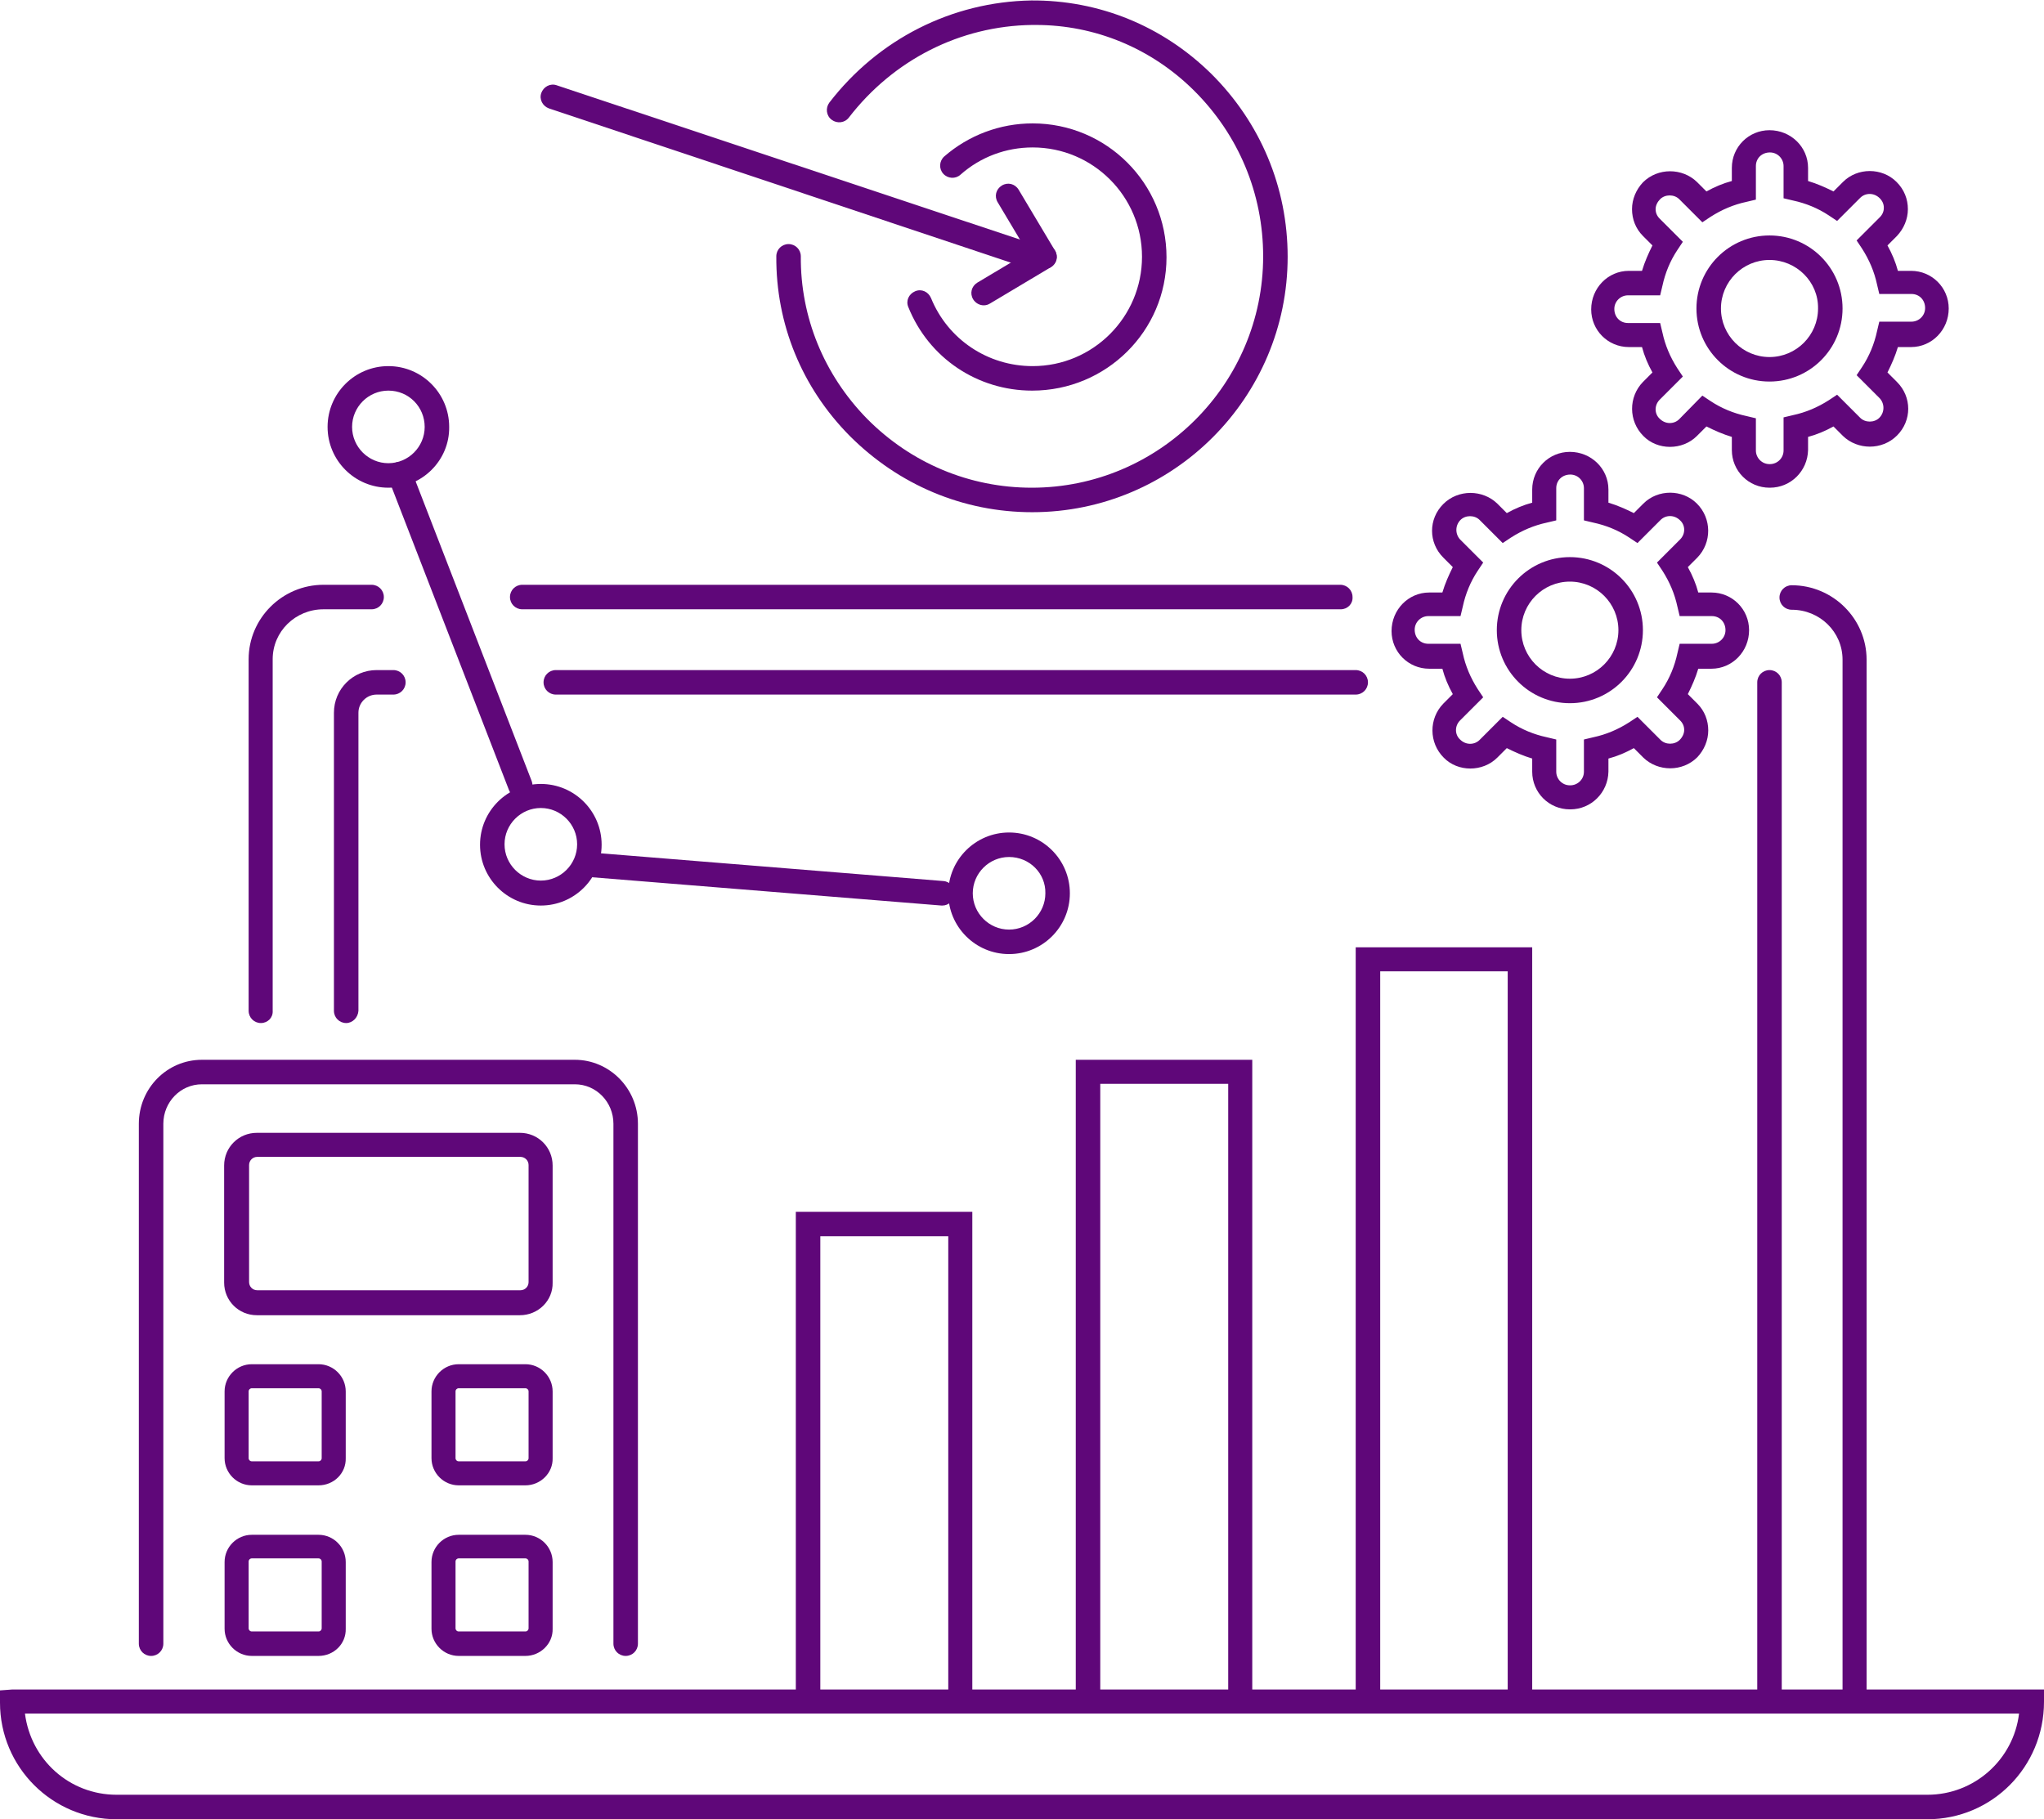
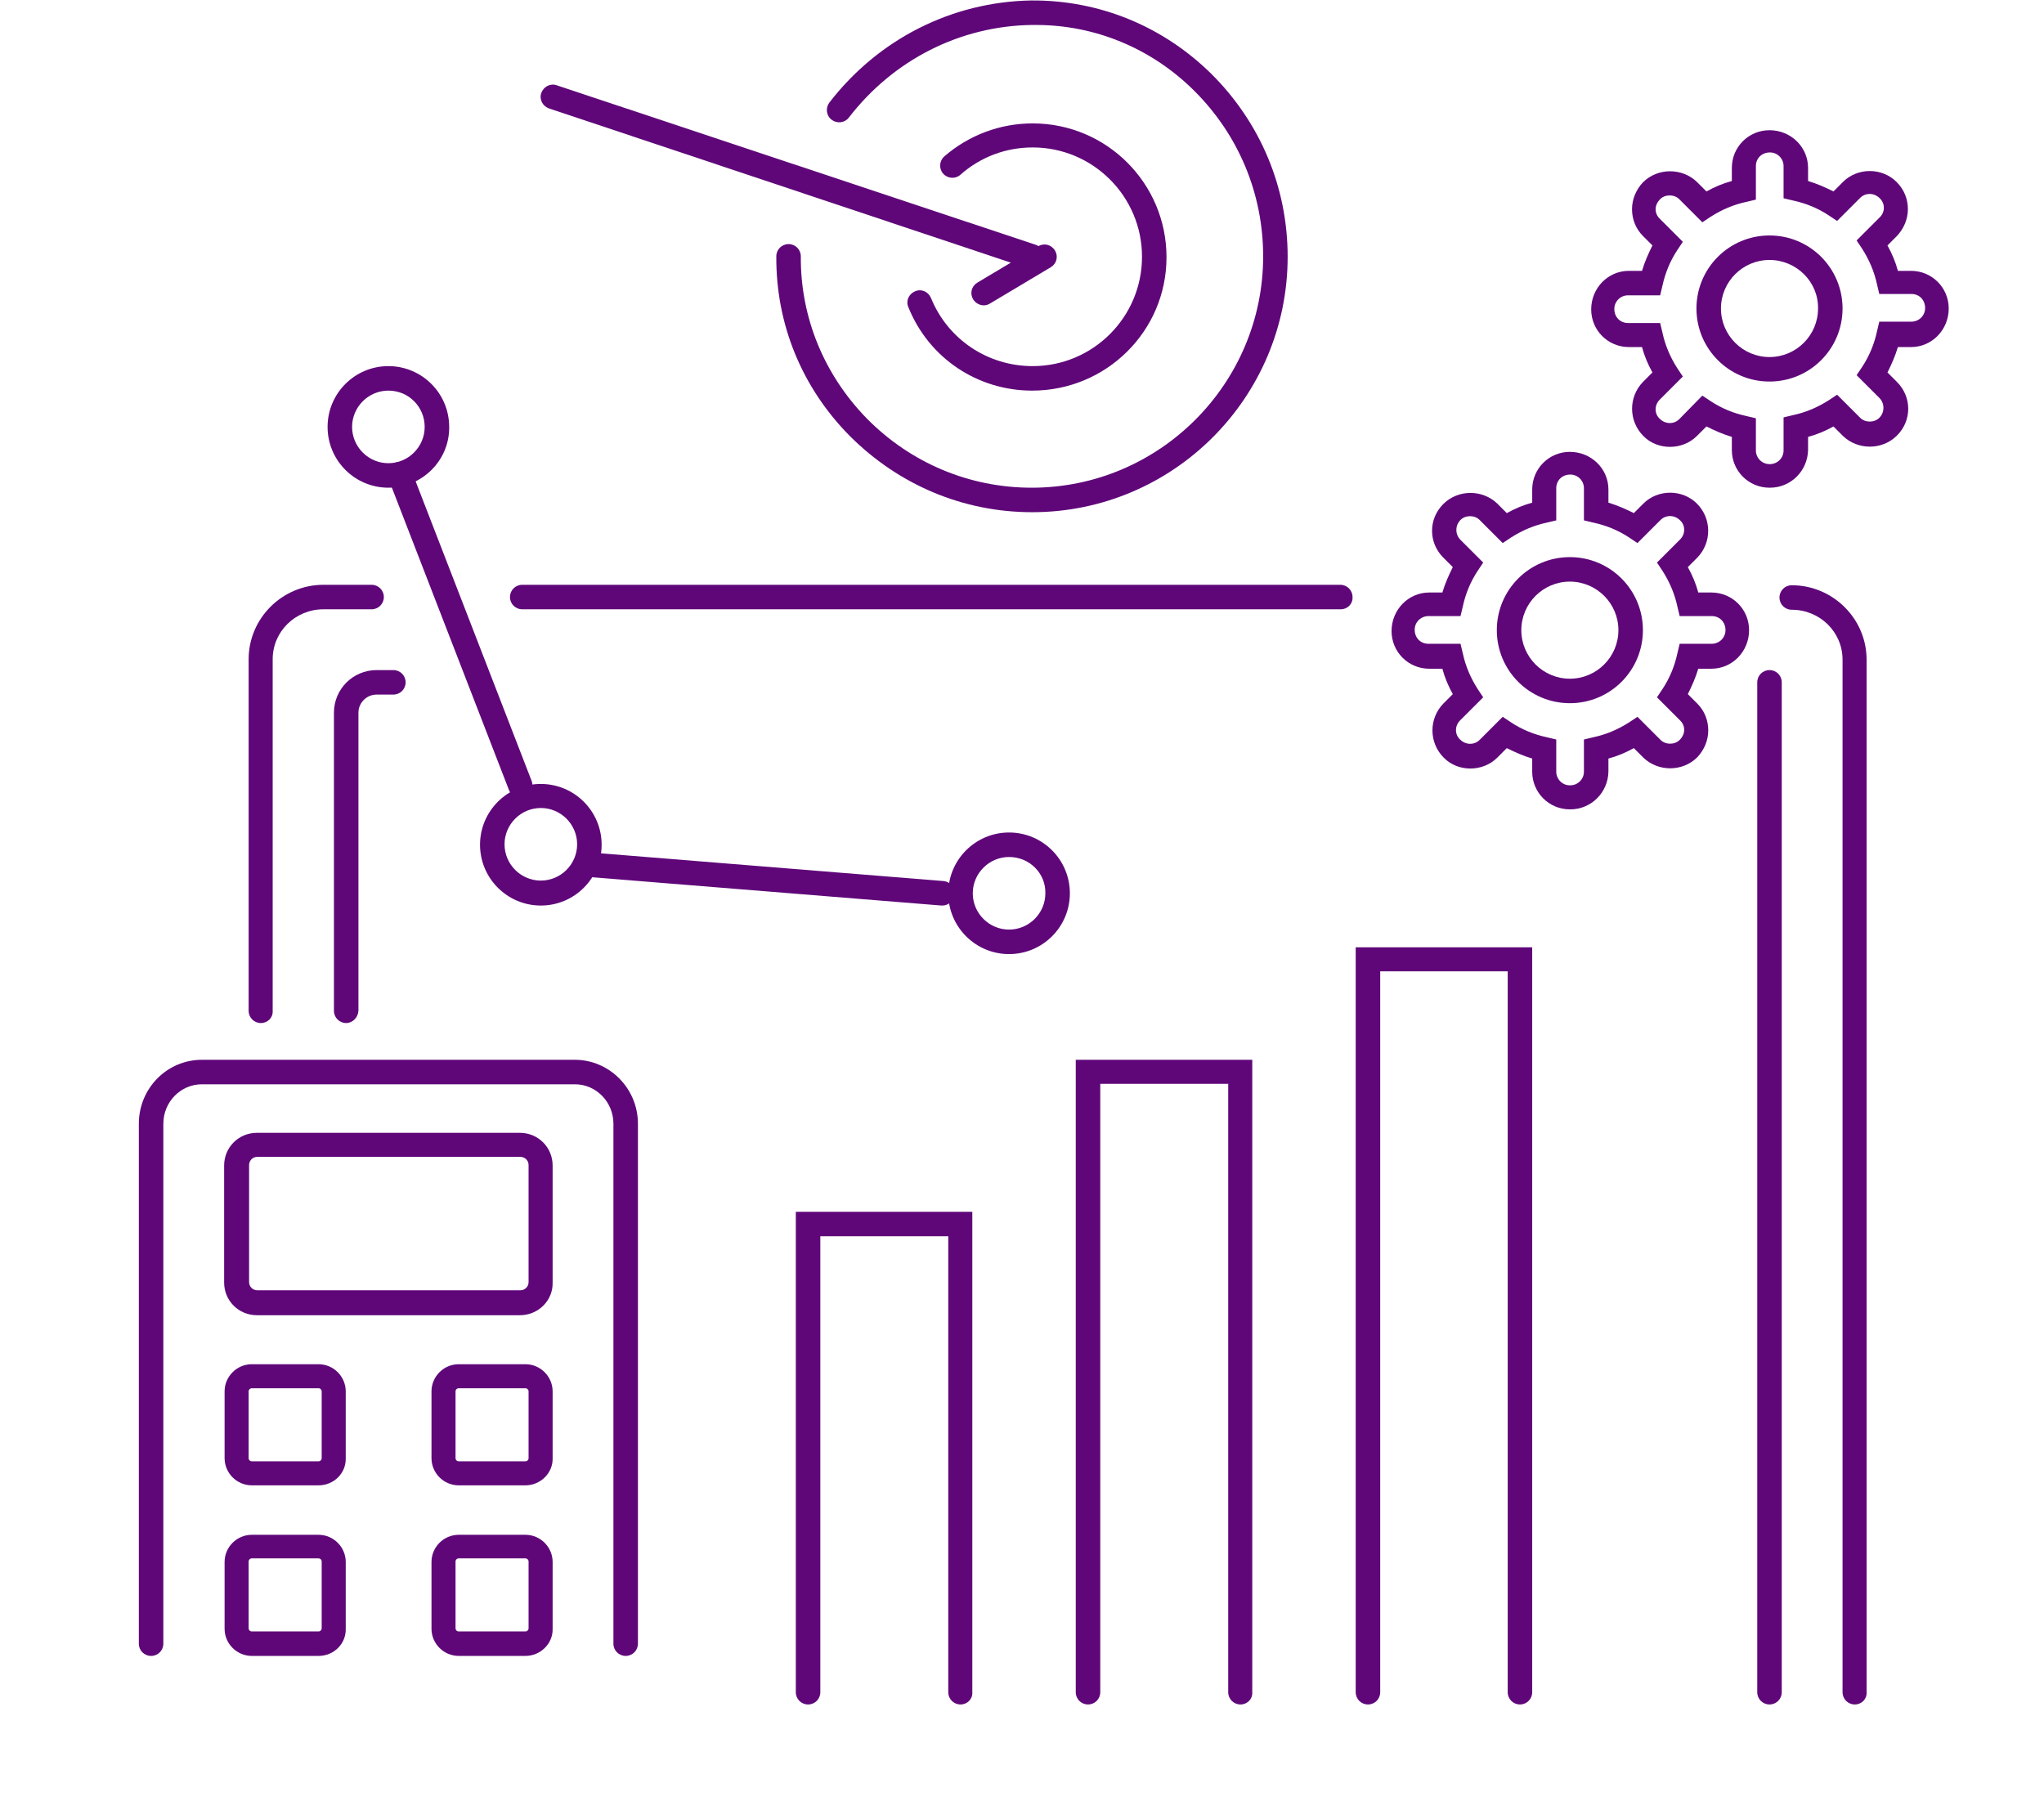
<svg xmlns="http://www.w3.org/2000/svg" baseProfile="tiny" fill="#5f0779" height="401" preserveAspectRatio="xMidYMid meet" version="1" viewBox="36.8 52.0 450.5 401.0" width="450.5" zoomAndPan="magnify">
  <g>
    <g id="change1_1">
      <path d="M445.6,427.7c-1.5,0-2.7-1.2-2.7-2.7V197.4c0-6.1-5-11-11.2-11c-1.5,0-2.7-1.2-2.7-2.7c0-1.5,1.2-2.7,2.7-2.7 c9.1,0,16.5,7.4,16.5,16.4V425C448.3,426.5,447.1,427.7,445.6,427.7z" fill="inherit" />
    </g>
    <g id="change1_26">
      <path d="M332.3,186.3H151.9c-1.5,0-2.7-1.2-2.7-2.7c0-1.5,1.2-2.7,2.7-2.7h180.3c1.5,0,2.7,1.2,2.7,2.7 C335,185.1,333.8,186.3,332.3,186.3z" fill="inherit" />
    </g>
    <g id="change1_17">
      <path d="M94.3,277.5c-1.5,0-2.7-1.2-2.7-2.7v-77.5c0-9,7.4-16.4,16.5-16.4h10.6c1.5,0,2.7,1.2,2.7,2.7c0,1.5-1.2,2.7-2.7,2.7 h-10.6c-6.2,0-11.2,4.9-11.2,11v77.5C97,276.3,95.8,277.5,94.3,277.5z" fill="inherit" />
    </g>
    <g id="change1_20">
      <path d="M113.1,277.5c-1.5,0-2.7-1.2-2.7-2.7v-65.7c0-5.2,4.2-9.4,9.4-9.4h3.7c1.5,0,2.7,1.2,2.7,2.7c0,1.5-1.2,2.7-2.7,2.7h-3.7 c-2.2,0-4,1.8-4,4v65.7C115.7,276.3,114.5,277.5,113.1,277.5z" fill="inherit" />
    </g>
    <g id="change1_24">
-       <path d="M335.6,205.1H159.3c-1.5,0-2.7-1.2-2.7-2.7c0-1.5,1.2-2.7,2.7-2.7h176.3c1.5,0,2.7,1.2,2.7,2.7 C338.3,203.9,337.1,205.1,335.6,205.1z" fill="inherit" />
-     </g>
+       </g>
    <g id="change1_18">
      <path d="M426.8,427.7c-1.5,0-2.7-1.2-2.7-2.7V202.4c0-1.5,1.2-2.7,2.7-2.7c1.5,0,2.7,1.2,2.7,2.7V425 C429.5,426.5,428.3,427.7,426.8,427.7z" fill="inherit" />
    </g>
    <g>
      <g id="change1_15">
        <path d="M174.7,417c-1.5,0-2.7-1.2-2.7-2.7V299.7c0-4.8-3.8-8.7-8.5-8.7H81.3c-4.7,0-8.5,3.9-8.5,8.7v114.6 c0,1.5-1.2,2.7-2.7,2.7c-1.5,0-2.7-1.2-2.7-2.7V299.7c0-7.8,6.2-14.1,13.9-14.1h82.2c7.6,0,13.9,6.3,13.9,14.1v114.6 C177.4,415.8,176.2,417,174.7,417z" fill="inherit" />
      </g>
      <g id="change1_3">
        <path d="M151.4,341.9h-58c-4,0-7.2-3.2-7.2-7.2v-25.8c0-4,3.2-7.2,7.2-7.2h58c4,0,7.2,3.2,7.2,7.2v25.8 C158.7,338.7,155.4,341.9,151.4,341.9z M93.5,307c-1,0-1.8,0.8-1.8,1.8v25.8c0,1,0.8,1.8,1.8,1.8h58c1,0,1.8-0.8,1.8-1.8v-25.8 c0-1-0.8-1.8-1.8-1.8H93.5z" fill="inherit" />
      </g>
      <g id="change1_9">
        <path d="M107,379.4H92.3c-3.3,0-6-2.7-6-6v-14.7c0-3.3,2.7-6,6-6H107c3.3,0,6,2.7,6,6v14.7C113.1,376.7,110.4,379.4,107,379.4z M92.3,358c-0.4,0-0.7,0.3-0.7,0.7v14.7c0,0.4,0.3,0.7,0.7,0.7H107c0.4,0,0.7-0.3,0.7-0.7v-14.7c0-0.4-0.3-0.7-0.7-0.7H92.3z" fill="inherit" />
      </g>
      <g id="change1_16">
        <path d="M152.6,379.4h-14.7c-3.3,0-6-2.7-6-6v-14.7c0-3.3,2.7-6,6-6h14.7c3.3,0,6,2.7,6,6v14.7 C158.7,376.7,155.9,379.4,152.6,379.4z M137.9,358c-0.4,0-0.7,0.3-0.7,0.7v14.7c0,0.4,0.3,0.7,0.7,0.7h14.7 c0.4,0,0.7-0.3,0.7-0.7v-14.7c0-0.4-0.3-0.7-0.7-0.7H137.9z" fill="inherit" />
      </g>
      <g id="change1_5">
        <path d="M107,417H92.3c-3.3,0-6-2.7-6-6v-14.7c0-3.3,2.7-6,6-6H107c3.3,0,6,2.7,6,6v14.7C113.1,414.3,110.4,417,107,417z M92.3,395.5c-0.4,0-0.7,0.3-0.7,0.7v14.7c0,0.4,0.3,0.7,0.7,0.7H107c0.4,0,0.7-0.3,0.7-0.7v-14.7c0-0.4-0.3-0.7-0.7-0.7H92.3z" fill="inherit" />
      </g>
      <g id="change1_19">
        <path d="M152.6,417h-14.7c-3.3,0-6-2.7-6-6v-14.7c0-3.3,2.7-6,6-6h14.7c3.3,0,6,2.7,6,6v14.7C158.7,414.3,155.9,417,152.6,417z M137.9,395.5c-0.4,0-0.7,0.3-0.7,0.7v14.7c0,0.4,0.3,0.7,0.7,0.7h14.7c0.4,0,0.7-0.3,0.7-0.7v-14.7c0-0.4-0.3-0.7-0.7-0.7H137.9 z" fill="inherit" />
      </g>
    </g>
    <g>
      <g id="change1_2">
        <path d="M264.3,164.9c-15.2,0-29.4-6-40.2-16.8c-10.6-10.7-16.3-24.7-16.2-39.6c0-1.5,1.2-2.7,2.7-2.7c0,0,0,0,0,0 c1.5,0,2.7,1.2,2.7,2.7c-0.1,13.4,5.1,26.1,14.6,35.8c9.7,9.8,22.6,15.2,36.3,15.2c28.1,0,51-22.9,51-51 c0-13.8-5.4-26.8-15.3-36.6c-9.4-9.3-21.8-14.4-34.8-14.4c-0.3,0-0.5,0-0.8,0c-15.9,0.2-30.6,7.7-40.4,20.4 c-0.9,1.2-2.6,1.4-3.8,0.5c-1.2-0.9-1.4-2.6-0.5-3.8c10.8-14,27-22.2,44.5-22.5C279,52,293,57.7,303.7,68.2 c10.9,10.8,16.9,25.1,16.9,40.4C320.6,139.6,295.4,164.9,264.3,164.9z" fill="inherit" />
      </g>
      <g id="change1_13">
        <path d="M264.3,138.1c-12.1,0-22.8-7.2-27.3-18.4c-0.6-1.4,0.1-2.9,1.5-3.5c1.4-0.6,2.9,0.1,3.5,1.5c3.7,9.1,12.5,15,22.4,15 c13.3,0,24.1-10.8,24.1-24.1s-10.8-24.1-24.1-24.1c-5.9,0-11.5,2.1-15.9,6c-1.1,1-2.8,0.9-3.8-0.2c-1-1.1-0.9-2.8,0.2-3.8 c5.4-4.7,12.3-7.3,19.5-7.3c16.3,0,29.5,13.2,29.5,29.5S280.6,138.1,264.3,138.1z" fill="inherit" />
      </g>
      <g id="change1_22">
        <path d="M264.3,111.3c-0.3,0-0.6,0-0.8-0.1L157.8,75.9c-1.4-0.5-2.2-2-1.7-3.4c0.5-1.4,2-2.2,3.4-1.7L265.2,106 c1.4,0.5,2.2,2,1.7,3.4C266.5,110.5,265.4,111.3,264.3,111.3z" fill="inherit" />
      </g>
      <g id="change1_8">
-         <path d="M267,111.3c-0.9,0-1.8-0.5-2.3-1.3l-8-13.4c-0.8-1.3-0.4-2.9,0.9-3.7c1.3-0.8,2.9-0.4,3.7,0.9l8,13.4 c0.8,1.3,0.4,2.9-0.9,3.7C267.9,111.1,267.5,111.3,267,111.3z" fill="inherit" />
-       </g>
+         </g>
      <g id="change1_4">
        <path d="M253.6,119.3c-0.9,0-1.8-0.5-2.3-1.3c-0.8-1.3-0.4-2.9,0.9-3.7l13.4-8c1.3-0.8,2.9-0.4,3.7,0.9c0.8,1.3,0.4,2.9-0.9,3.7 l-13.4,8C254.5,119.2,254.1,119.3,253.6,119.3z" fill="inherit" />
      </g>
    </g>
    <g>
      <g id="change1_7">
        <path d="M248.5,427.7c-1.5,0-2.7-1.2-2.7-2.7V324.5h-28.2V425c0,1.5-1.2,2.7-2.7,2.7s-2.7-1.2-2.7-2.7V319.1h38.9V425 C251.2,426.5,250,427.7,248.5,427.7z" fill="inherit" />
      </g>
      <g id="change1_29">
        <path d="M310.2,427.7c-1.5,0-2.7-1.2-2.7-2.7V290.9h-28.2V425c0,1.5-1.2,2.7-2.7,2.7s-2.7-1.2-2.7-2.7V285.6h38.9V425 C312.9,426.5,311.7,427.7,310.2,427.7z" fill="inherit" />
      </g>
      <g id="change1_27">
        <path d="M371.8,427.7c-1.5,0-2.7-1.2-2.7-2.7V266.1H341V425c0,1.5-1.2,2.7-2.7,2.7s-2.7-1.2-2.7-2.7V260.8h38.9V425 C374.5,426.5,373.3,427.7,371.8,427.7z" fill="inherit" />
      </g>
    </g>
    <g>
      <g id="change1_14">
        <path d="M259.2,262.3c-7.4,0-13.4-6-13.4-13.4s6-13.4,13.4-13.4c7.4,0,13.4,6,13.4,13.4S266.6,262.3,259.2,262.3z M259.2,240.9 c-4.4,0-8,3.6-8,8c0,4.4,3.6,8,8,8c4.4,0,8-3.6,8-8C267.3,244.5,263.7,240.9,259.2,240.9z" fill="inherit" />
      </g>
      <g id="change1_28">
        <path d="M156,251.6c-7.4,0-13.4-6-13.4-13.4c0-7.4,6-13.4,13.4-13.4c7.4,0,13.4,6,13.4,13.4C169.4,245.6,163.4,251.6,156,251.6z M156,230.1c-4.4,0-8,3.6-8,8s3.6,8,8,8s8-3.6,8-8S160.4,230.1,156,230.1z" fill="inherit" />
      </g>
      <g id="change1_11">
        <path d="M122.4,159.5c-7.4,0-13.4-6-13.4-13.4c0-7.4,6-13.4,13.4-13.4c7.4,0,13.4,6,13.4,13.4 C135.9,153.5,129.8,159.5,122.4,159.5z M122.4,138.1c-4.4,0-8,3.6-8,8s3.6,8,8,8c4.4,0,8-3.6,8-8S126.9,138.1,122.4,138.1z" fill="inherit" />
      </g>
      <g id="change1_12">
        <path d="M244.5,251.6c-0.1,0-0.1,0-0.2,0l-77.8-6.3c-1.5-0.1-2.6-1.4-2.5-2.9s1.4-2.6,2.9-2.5l77.8,6.3c1.5,0.1,2.6,1.4,2.5,2.9 C247,250.5,245.9,251.6,244.5,251.6z" fill="inherit" />
      </g>
      <g id="change1_10">
        <path d="M151.5,227.9c-1.1,0-2.1-0.7-2.5-1.7l-26.6-68.7c-0.5-1.4,0.2-2.9,1.5-3.5c1.4-0.5,2.9,0.2,3.5,1.5l26.6,68.7 c0.5,1.4-0.2,2.9-1.5,3.5C152.2,227.9,151.8,227.9,151.5,227.9z" fill="inherit" />
      </g>
    </g>
    <g>
      <g>
        <g id="change1_30">
          <path d="M426.9,159.5h-0.1c-4.6,0-8.3-3.7-8.3-8.3v-2.9c-2-0.6-3.8-1.4-5.6-2.3l-2.1,2.1c-3.2,3.2-8.7,3.2-11.8,0 c-3.3-3.3-3.3-8.6-0.1-11.9l2.1-2.1c-1-1.8-1.8-3.7-2.3-5.6h-2.9c-4.6,0-8.3-3.7-8.3-8.3c0-4.7,3.7-8.5,8.3-8.5h2.9 c0.6-2,1.4-3.8,2.3-5.6l-2.1-2.1c-1.6-1.6-2.4-3.7-2.4-5.9c0-2.2,0.9-4.3,2.4-5.9c3.3-3.3,8.7-3.2,11.9-0.1l2.1,2.1 c1.8-1,3.7-1.8,5.6-2.3v-2.9c0-4.6,3.7-8.3,8.3-8.3c4.7,0,8.5,3.7,8.5,8.3v2.9c2,0.6,3.8,1.4,5.6,2.3l2.1-2.1 c3.2-3.2,8.6-3.2,11.8,0c1.7,1.7,2.5,3.8,2.5,6c0,2.2-0.9,4.3-2.4,5.9l-2.1,2.1c1,1.8,1.8,3.7,2.3,5.6h2.9 c4.6,0,8.3,3.7,8.3,8.3c0,4.7-3.7,8.5-8.3,8.5h-2.9c-0.6,2-1.4,3.8-2.3,5.6l2.1,2.1c3.3,3.3,3.3,8.5,0,11.8 c-3.3,3.3-8.7,3.2-11.9,0.1l-2.1-2.1c-1.8,1-3.7,1.8-5.6,2.3v2.9C435.2,155.8,431.5,159.5,426.9,159.5z M412,139.2l1.8,1.2 c2.4,1.6,5.1,2.7,7.9,3.3l2.1,0.5v7.1c0,1.6,1.3,3,3,3h0.1c1.6,0,3-1.3,3-3V144l2.1-0.5c2.8-0.6,5.4-1.7,7.9-3.3l1.8-1.2 l5.1,5.1c1.1,1.1,3.1,1.1,4.2,0c1.2-1.2,1.2-3.1,0.1-4.3l-5.1-5.1l1.2-1.8c1.6-2.4,2.7-5.1,3.3-7.9l0.5-2.1h7.1c1.6,0,3-1.3,3-3 c0-1.8-1.3-3.1-3-3.1h-7.1l-0.5-2.1c-0.6-2.8-1.7-5.4-3.3-7.9l-1.2-1.8l5.1-5.1c0.6-0.6,0.9-1.3,0.9-2.1s-0.3-1.5-0.9-2.1 c-1.3-1.3-3.2-1.2-4.3-0.1l-5.1,5.1l-1.8-1.2c-2.4-1.6-5.1-2.7-7.9-3.3l-2.1-0.5v-7.1c0-1.6-1.3-3-3-3c-1.8,0-3.1,1.3-3.1,3V96 l-2.1,0.5c-2.8,0.6-5.4,1.7-7.9,3.3l-1.8,1.2l-5.1-5.1c-1.1-1.1-3.1-1.1-4.2,0c-0.6,0.6-1,1.4-1,2.2s0.3,1.5,0.9,2.1l5.1,5.1 l-1.2,1.8c-1.6,2.4-2.7,5.1-3.3,7.9l-0.5,2.1h-7.1c-1.6,0-3,1.3-3,3c0,1.8,1.3,3.1,3,3.1h7.1l0.5,2.1c0.6,2.8,1.7,5.4,3.3,7.9 l1.2,1.8l-5.1,5.1c-1.2,1.2-1.2,3.1,0,4.2c1.3,1.3,3.2,1.2,4.3,0.1L412,139.2z" fill="inherit" />
        </g>
        <g id="change1_21">
          <path d="M426.8,136.1c-8.9,0-16.1-7.2-16.1-16.1s7.2-16.1,16.1-16.1c8.9,0,16.1,7.2,16.1,16.1S435.7,136.1,426.8,136.1z M426.8,109.3c-5.9,0-10.7,4.8-10.7,10.7c0,5.9,4.8,10.7,10.7,10.7s10.7-4.8,10.7-10.7C437.6,114.1,432.7,109.3,426.8,109.3z" fill="inherit" />
        </g>
      </g>
      <g>
        <g id="change1_25">
          <path d="M382.9,230.4h-0.1c-4.6,0-8.3-3.7-8.3-8.3v-2.9c-2-0.6-3.8-1.4-5.6-2.3l-2.1,2.1c-3.2,3.2-8.7,3.2-11.8,0 c-3.3-3.3-3.3-8.6-0.1-11.9l2.1-2.1c-1-1.8-1.8-3.7-2.3-5.6h-2.9c-4.6,0-8.3-3.7-8.3-8.3c0-4.7,3.7-8.5,8.3-8.5h2.9 c0.6-2,1.4-3.8,2.3-5.6l-2.1-2.1c-3.3-3.3-3.3-8.5,0-11.8c3.3-3.3,8.7-3.2,11.9-0.1l2.1,2.1c1.8-1,3.7-1.8,5.6-2.3v-2.9 c0-4.6,3.7-8.3,8.3-8.3c4.7,0,8.5,3.7,8.5,8.3v2.9c2,0.6,3.8,1.4,5.6,2.3l2.1-2.1c3.2-3.2,8.6-3.2,11.8,0 c3.3,3.3,3.3,8.6,0.1,11.9l-2.1,2.1c1,1.8,1.8,3.7,2.3,5.6h2.9c4.6,0,8.3,3.7,8.3,8.3c0,4.7-3.7,8.5-8.3,8.5h-2.9 c-0.6,2-1.4,3.8-2.3,5.6l2.1,2.1c1.6,1.6,2.4,3.7,2.4,5.9c0,2.2-0.9,4.3-2.4,5.9c-3.3,3.3-8.7,3.2-11.9,0.1l-2.1-2.1 c-1.8,1-3.7,1.8-5.6,2.3v2.9C391.2,226.7,387.5,230.4,382.9,230.4z M368,210l1.8,1.2c2.4,1.6,5.1,2.7,7.9,3.3l2.1,0.5v7.1 c0,1.6,1.3,3,3,3h0.1c1.6,0,3-1.3,3-3v-7.1l2.1-0.5c2.8-0.6,5.4-1.7,7.9-3.3l1.8-1.2l5.1,5.1c1.1,1.1,3.1,1.1,4.2,0 c0.6-0.6,1-1.4,1-2.2c0-0.8-0.3-1.5-0.9-2.1l-5.1-5.1l1.2-1.8c1.6-2.4,2.7-5.1,3.3-7.9l0.5-2.1h7.1c1.6,0,3-1.3,3-3 c0-1.8-1.3-3.1-3-3.1h-7.1l-0.5-2.1c-0.6-2.8-1.7-5.4-3.3-7.9l-1.2-1.8l5.1-5.1c1.2-1.2,1.2-3.1,0-4.2c-1.3-1.3-3.2-1.2-4.3-0.1 l-5.1,5.1l-1.8-1.2c-2.4-1.6-5.1-2.7-7.9-3.3l-2.1-0.5v-7.1c0-1.6-1.3-3-3-3c-1.8,0-3.1,1.3-3.1,3v7.1l-2.1,0.5 c-2.8,0.6-5.4,1.7-7.9,3.3l-1.8,1.2l-5.1-5.1c-1.1-1.1-3.1-1.1-4.2,0c-1.2,1.2-1.2,3.1-0.1,4.3l5.1,5.1l-1.2,1.8 c-1.6,2.4-2.7,5.1-3.3,7.9l-0.5,2.1h-7.1c-1.6,0-3,1.3-3,3c0,1.8,1.3,3.1,3,3.1h7.1l0.5,2.1c0.6,2.8,1.7,5.4,3.3,7.9l1.2,1.8 l-5.1,5.1c-1.2,1.2-1.2,3.1,0,4.2c1.3,1.3,3.2,1.2,4.3,0.1L368,210z" fill="inherit" />
        </g>
        <g id="change1_6">
          <path d="M382.8,207c-8.9,0-16.1-7.2-16.1-16.1c0-8.9,7.2-16.1,16.1-16.1c8.9,0,16.1,7.2,16.1,16.1 C398.9,199.8,391.7,207,382.8,207z M382.8,180.2c-5.9,0-10.7,4.8-10.7,10.7c0,5.9,4.8,10.7,10.7,10.7c5.9,0,10.7-4.8,10.7-10.7 C393.5,185,388.7,180.2,382.8,180.2z" fill="inherit" />
        </g>
      </g>
    </g>
    <g id="change1_23">
-       <path d="M461.6,453H62.5c-14.2,0-25.7-11.5-25.7-25.7v-2.7l2.7-0.2h447.8v2.7C487.3,441.5,475.8,453,461.6,453z M42.3,429.7 c1.3,10.2,9.8,17.9,20.2,17.9h399.1c10.4,0,19-7.8,20.2-17.9H42.3z" fill="inherit" />
-     </g>
+       </g>
  </g>
</svg>